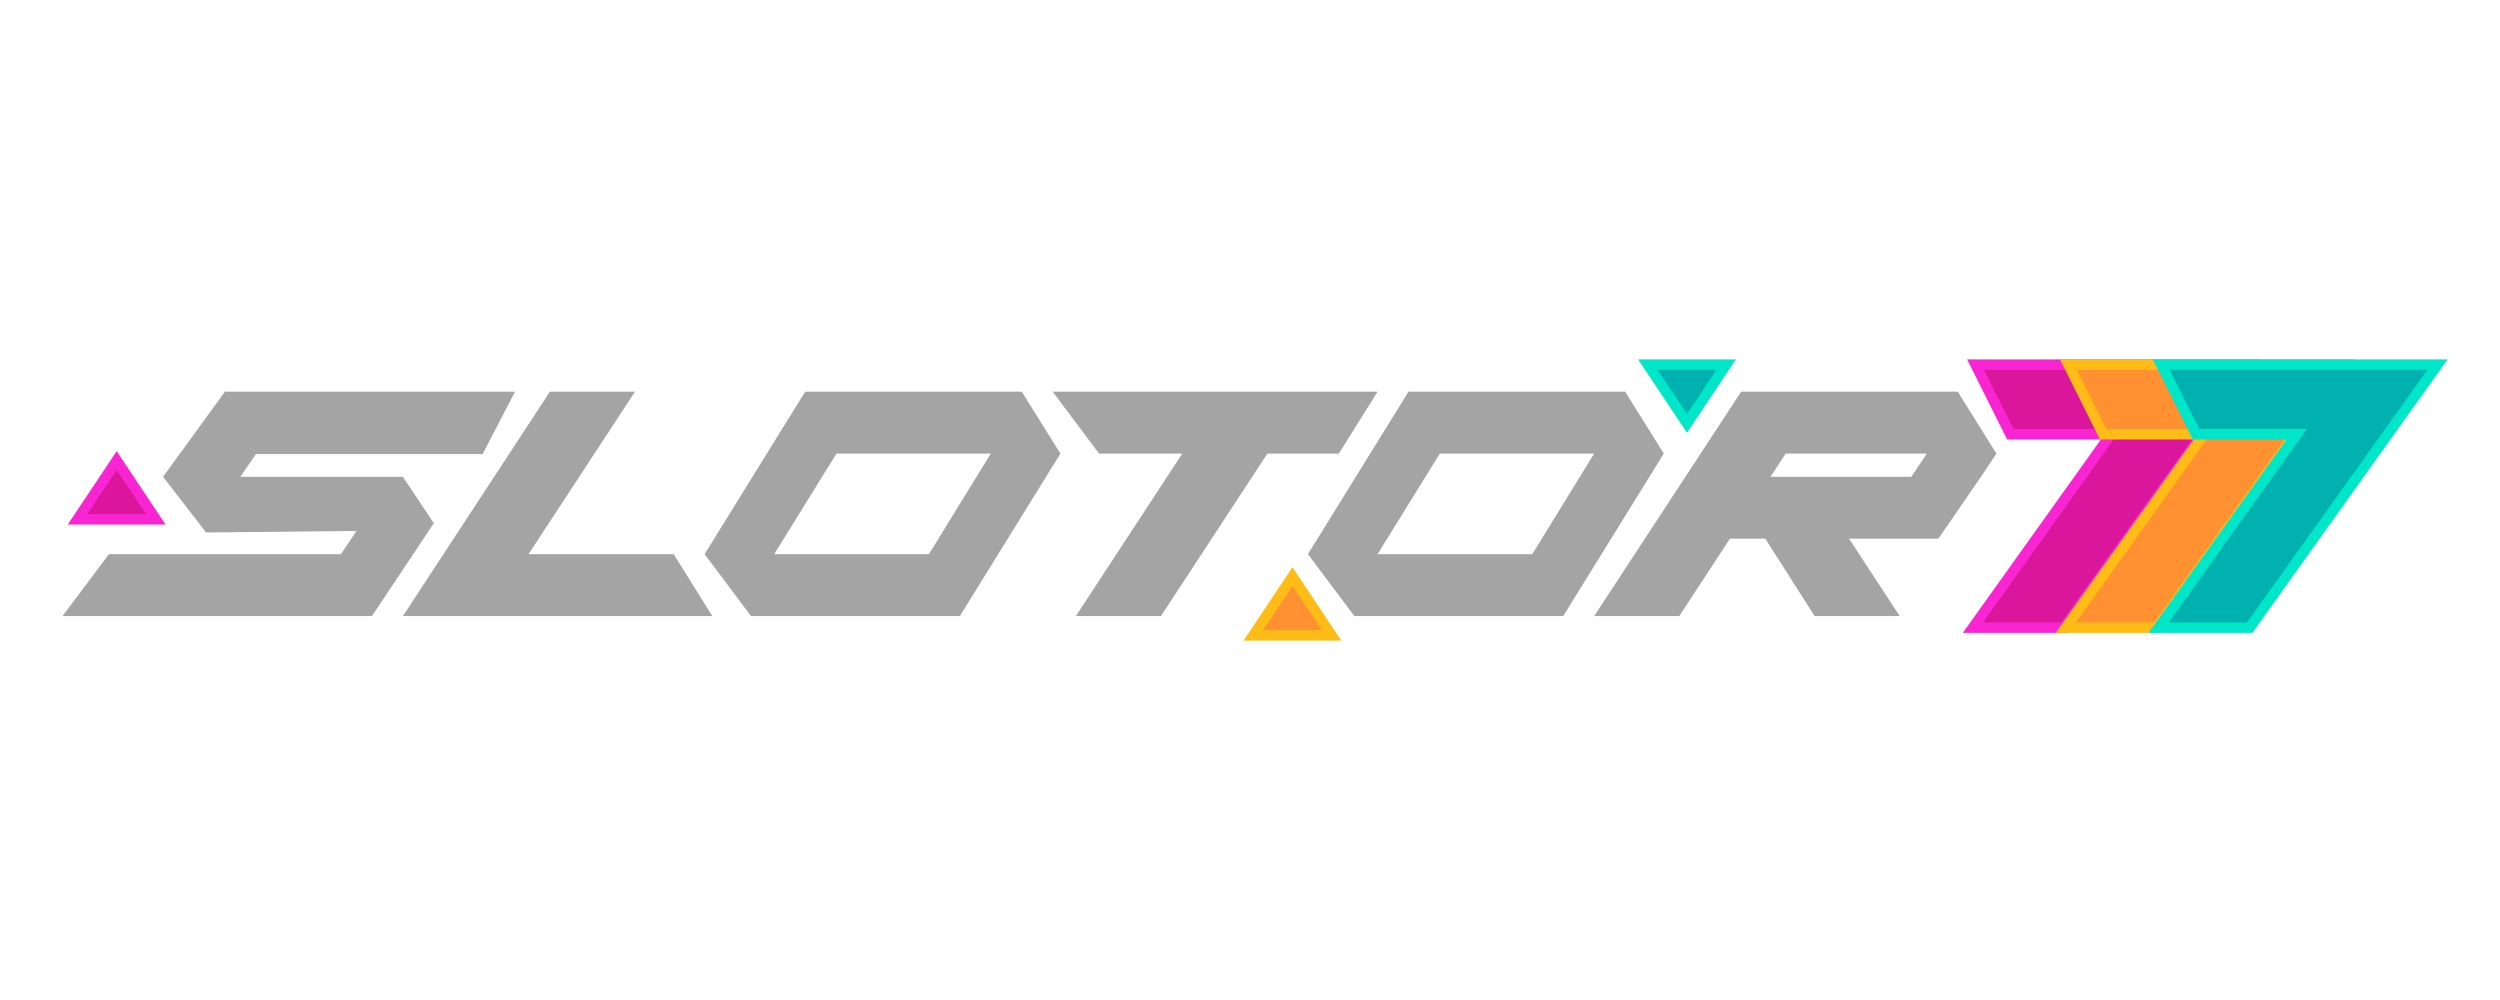
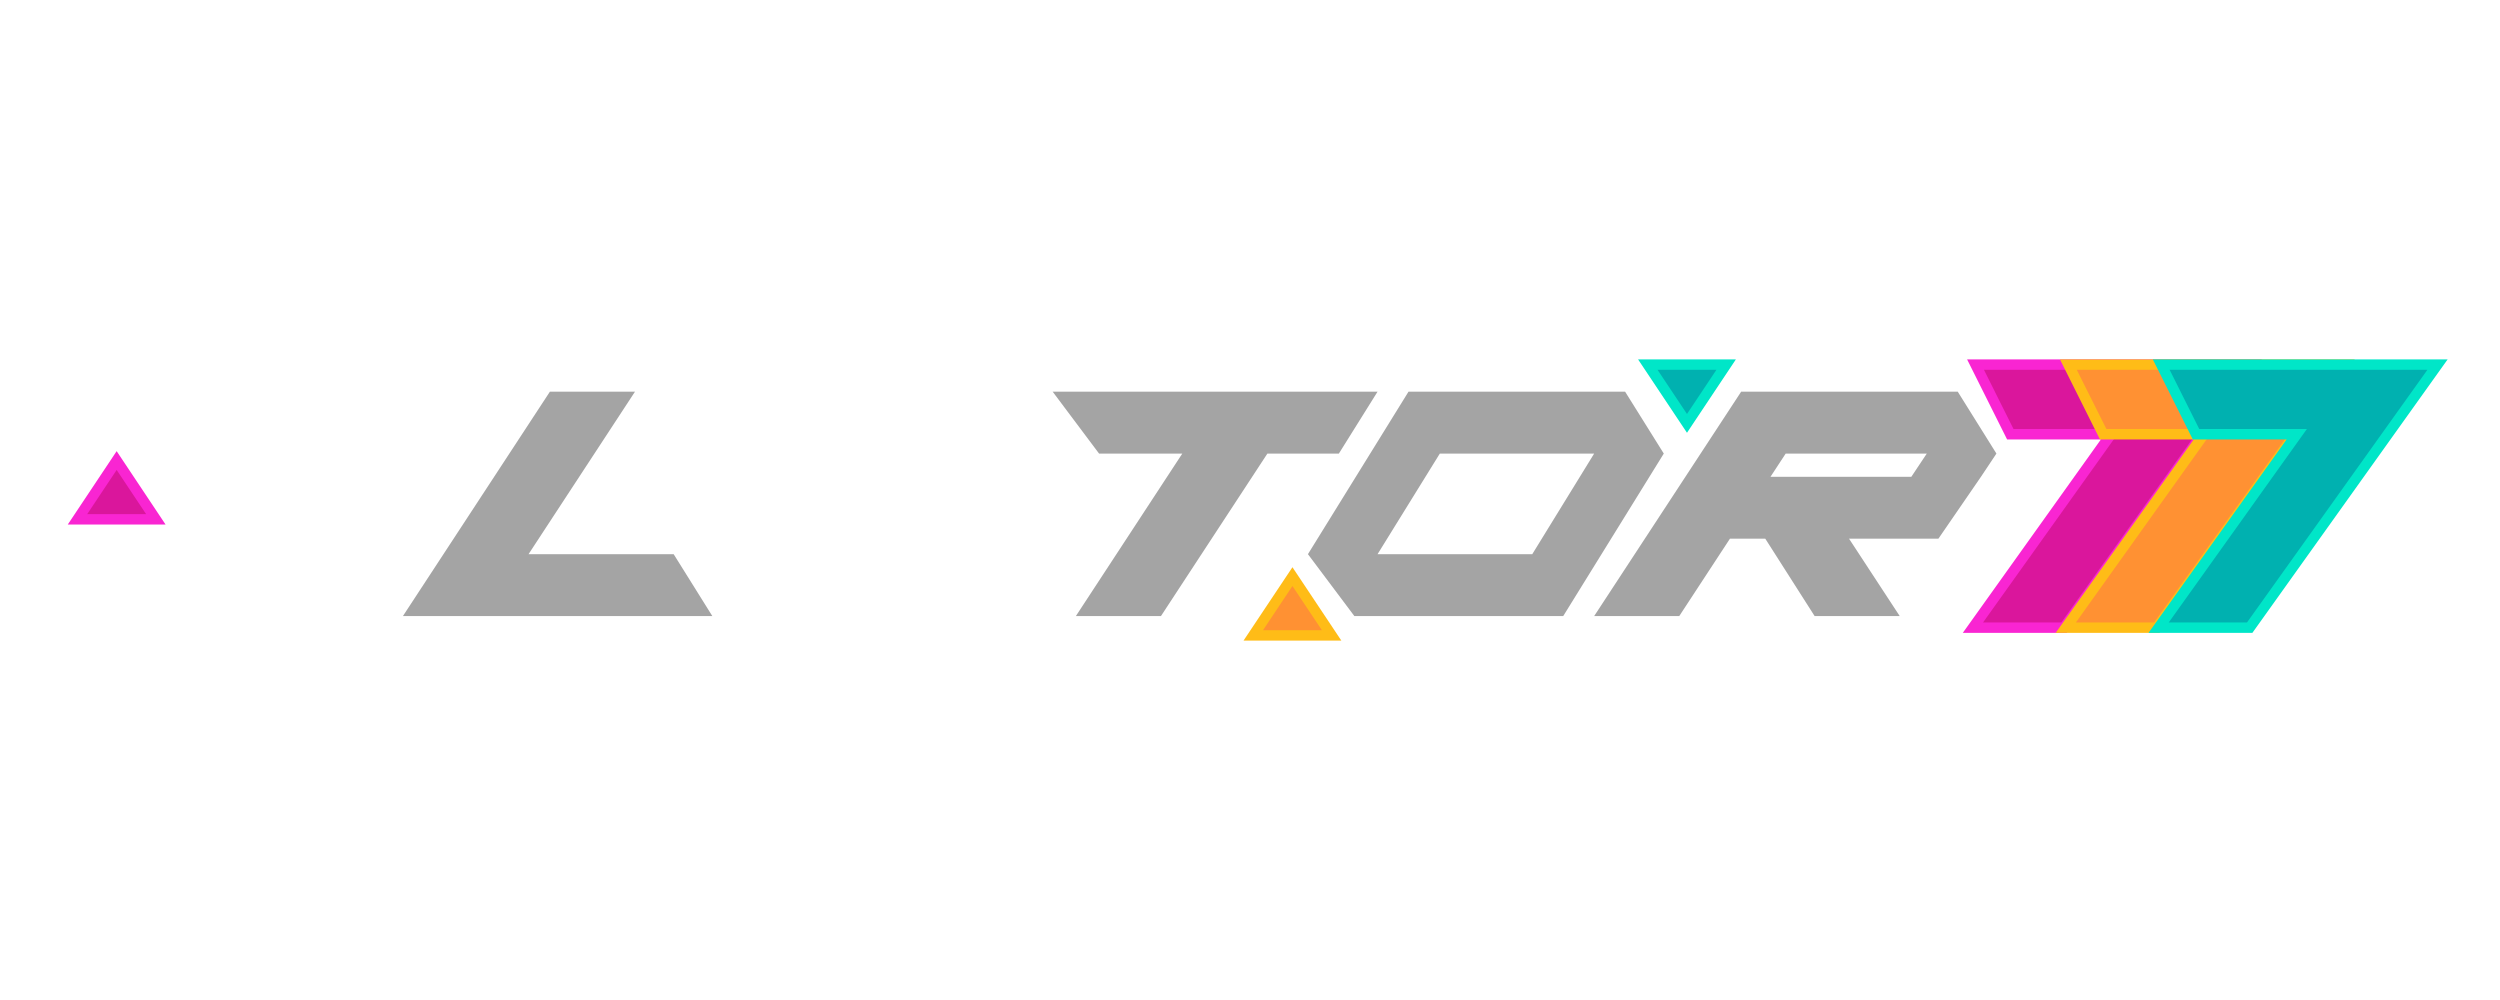
<svg xmlns="http://www.w3.org/2000/svg" width="240" height="96" viewBox="0 0 240 96" fill="none">
-   <path d="M21.595 37.6H49.443L46.335 43.588H24.565L23.08 45.772H38.675L41.646 50.229L35.705 59.143H6L10.456 53.2H32.734L34.219 50.971L19.779 51.117L15.654 45.772L21.595 37.6Z" fill="#A4A4A4" />
  <path d="M50.741 53.2H64.671L68.384 59.143H38.68L52.789 37.602H60.958L50.741 53.2Z" fill="#A4A4A4" />
-   <path fill-rule="evenodd" clip-rule="evenodd" d="M67.641 53.2L72.096 59.143H92.147L101.801 43.543L98.088 37.6H77.295L67.641 53.2ZM80.301 43.543H95.117L89.177 53.2H74.324L80.301 43.543Z" fill="#A4A4A4" />
  <path fill-rule="evenodd" clip-rule="evenodd" d="M130.018 59.143L125.562 53.2L135.217 37.6H156.01L159.723 43.543L150.069 59.143H130.018ZM153.039 43.543H138.223L132.246 53.2H147.098L153.039 43.543Z" fill="#A4A4A4" />
  <path d="M105.51 43.543H113.501L103.283 59.144H111.451L121.67 43.543H128.531L132.245 37.6H101.055L105.51 43.543Z" fill="#A4A4A4" />
  <path fill-rule="evenodd" clip-rule="evenodd" d="M187.943 37.6L191.656 43.543L190.171 45.772L186.086 51.714H177.508L182.373 59.143H174.204L169.467 51.714H166.074L161.208 59.144H153.039L167.15 37.603L167.892 37.6H187.943ZM183.487 45.772H169.967L171.426 43.543H184.972L183.487 45.772Z" fill="#A4A4A4" />
  <path d="M189.649 35H213.696L213.695 35.002L214.296 35.002L216.174 35.002L198.14 60.258H189.398L202.241 42.273L202.661 41.686H201.939H192.99L189.649 35Z" fill="#DA169C" stroke="#F925D2" />
  <path d="M198.563 35H222.61L222.609 35.002L223.21 35.002L225.088 35.002L207.054 60.258H198.312L211.155 42.273L211.575 41.686H210.853H201.905L198.563 35Z" fill="#FF9133" stroke="#FFBC17" />
  <path d="M207.477 35H231.524L231.523 35.002L232.124 35.002L234.002 35.002L215.968 60.258H207.227L220.069 42.273L220.489 41.686H219.767H210.819L207.477 35Z" fill="#00B1B0" stroke="#00E6C8" />
  <path d="M127.837 61H120.312L124.075 55.355L127.837 61Z" fill="#FF9133" stroke="#FFBC17" />
  <path d="M14.961 49.857H7.438L11.199 44.212L14.961 49.857Z" fill="#DA169C" stroke="#F925D2" />
  <path d="M158.188 35L165.712 35L161.95 40.645L158.188 35Z" fill="#00B1B0" stroke="#00E6C8" />
</svg>